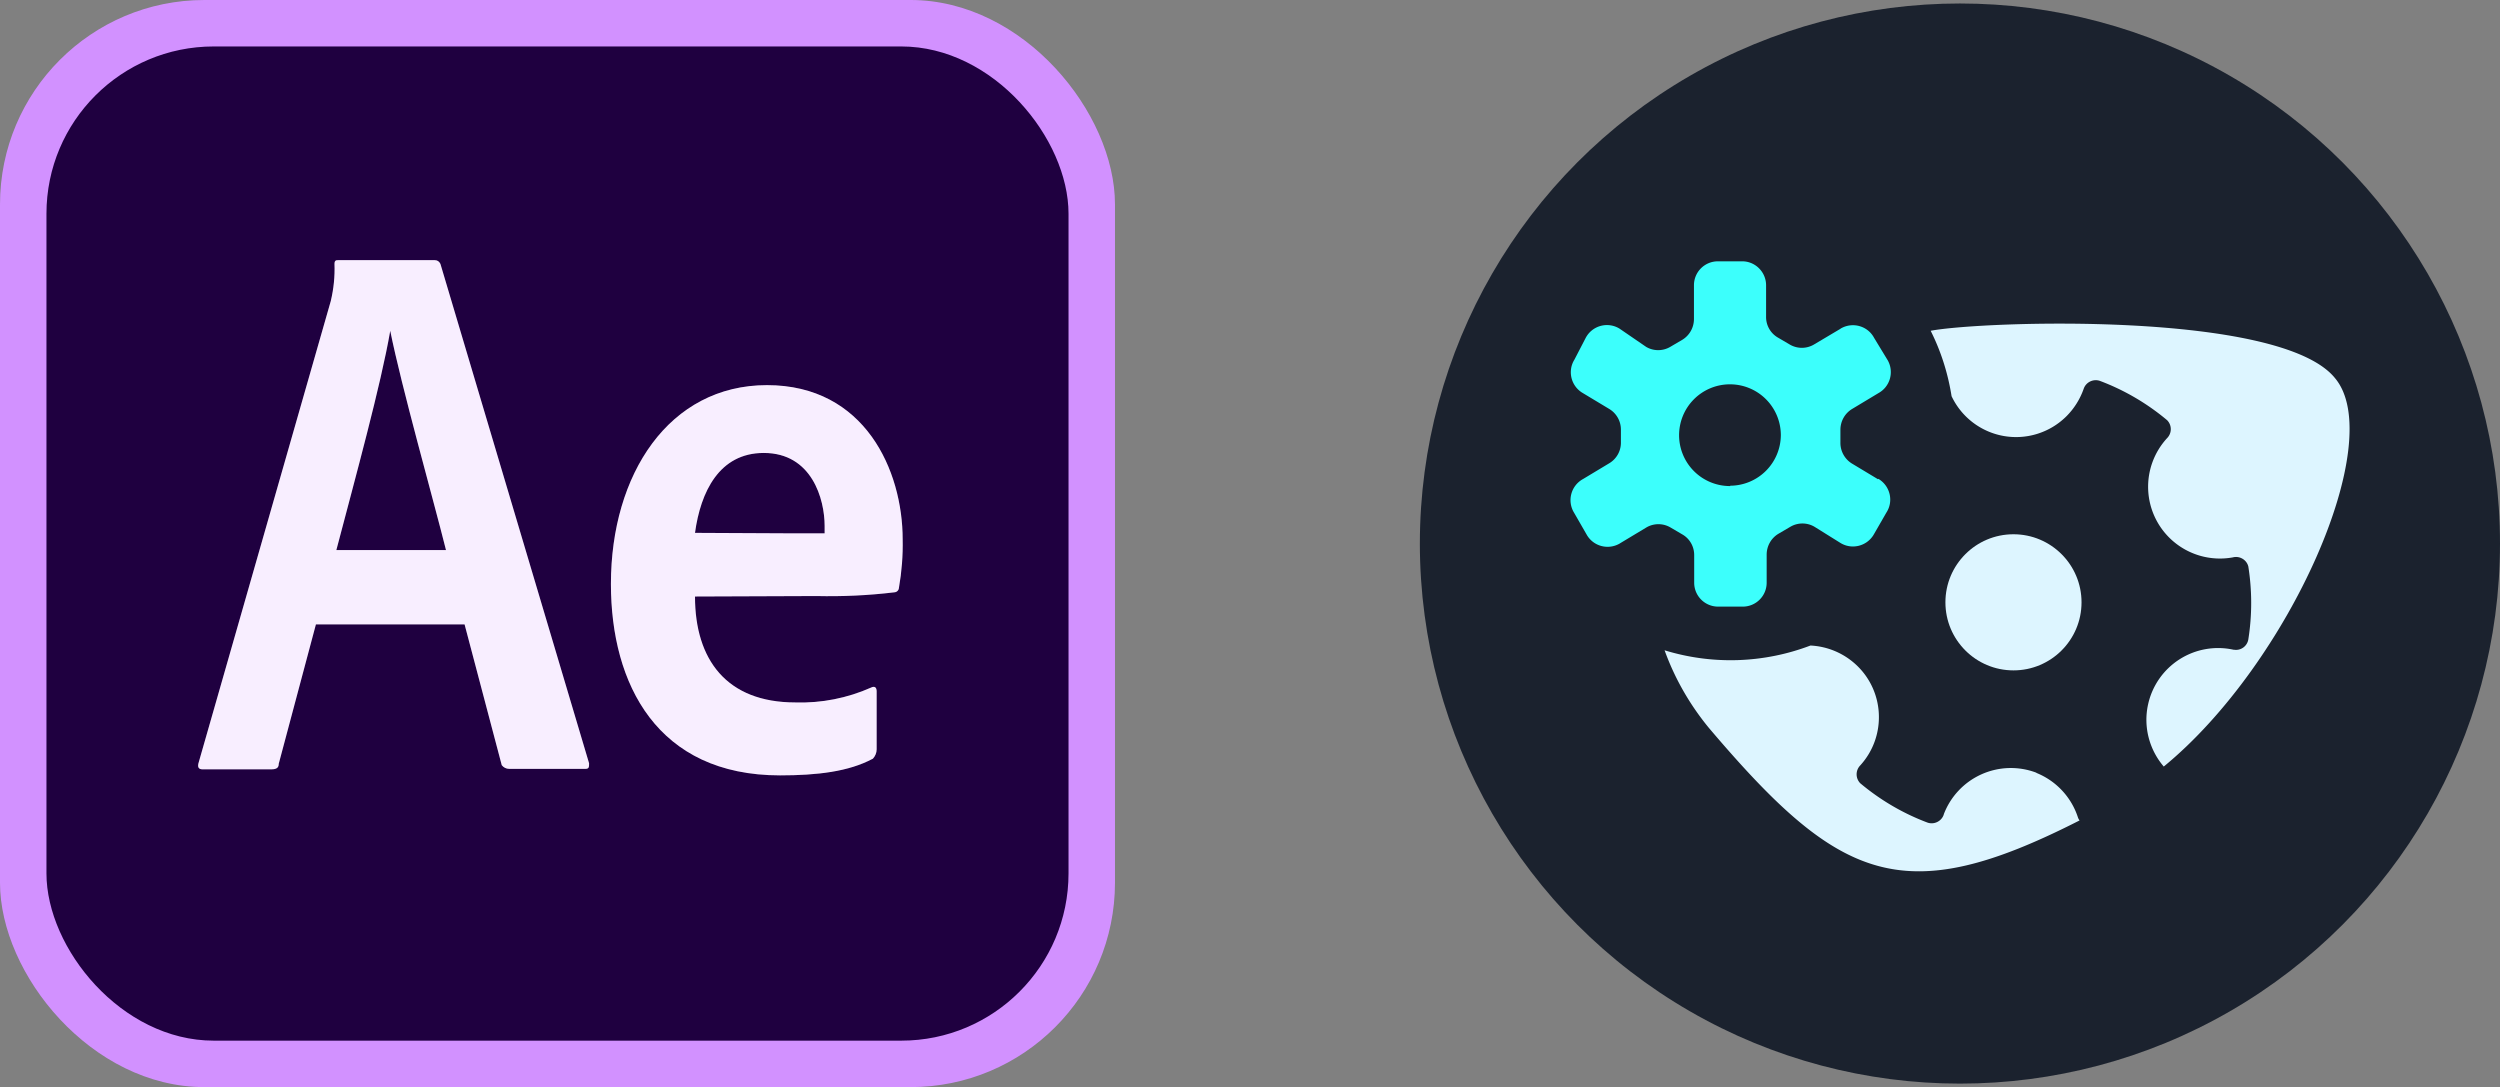
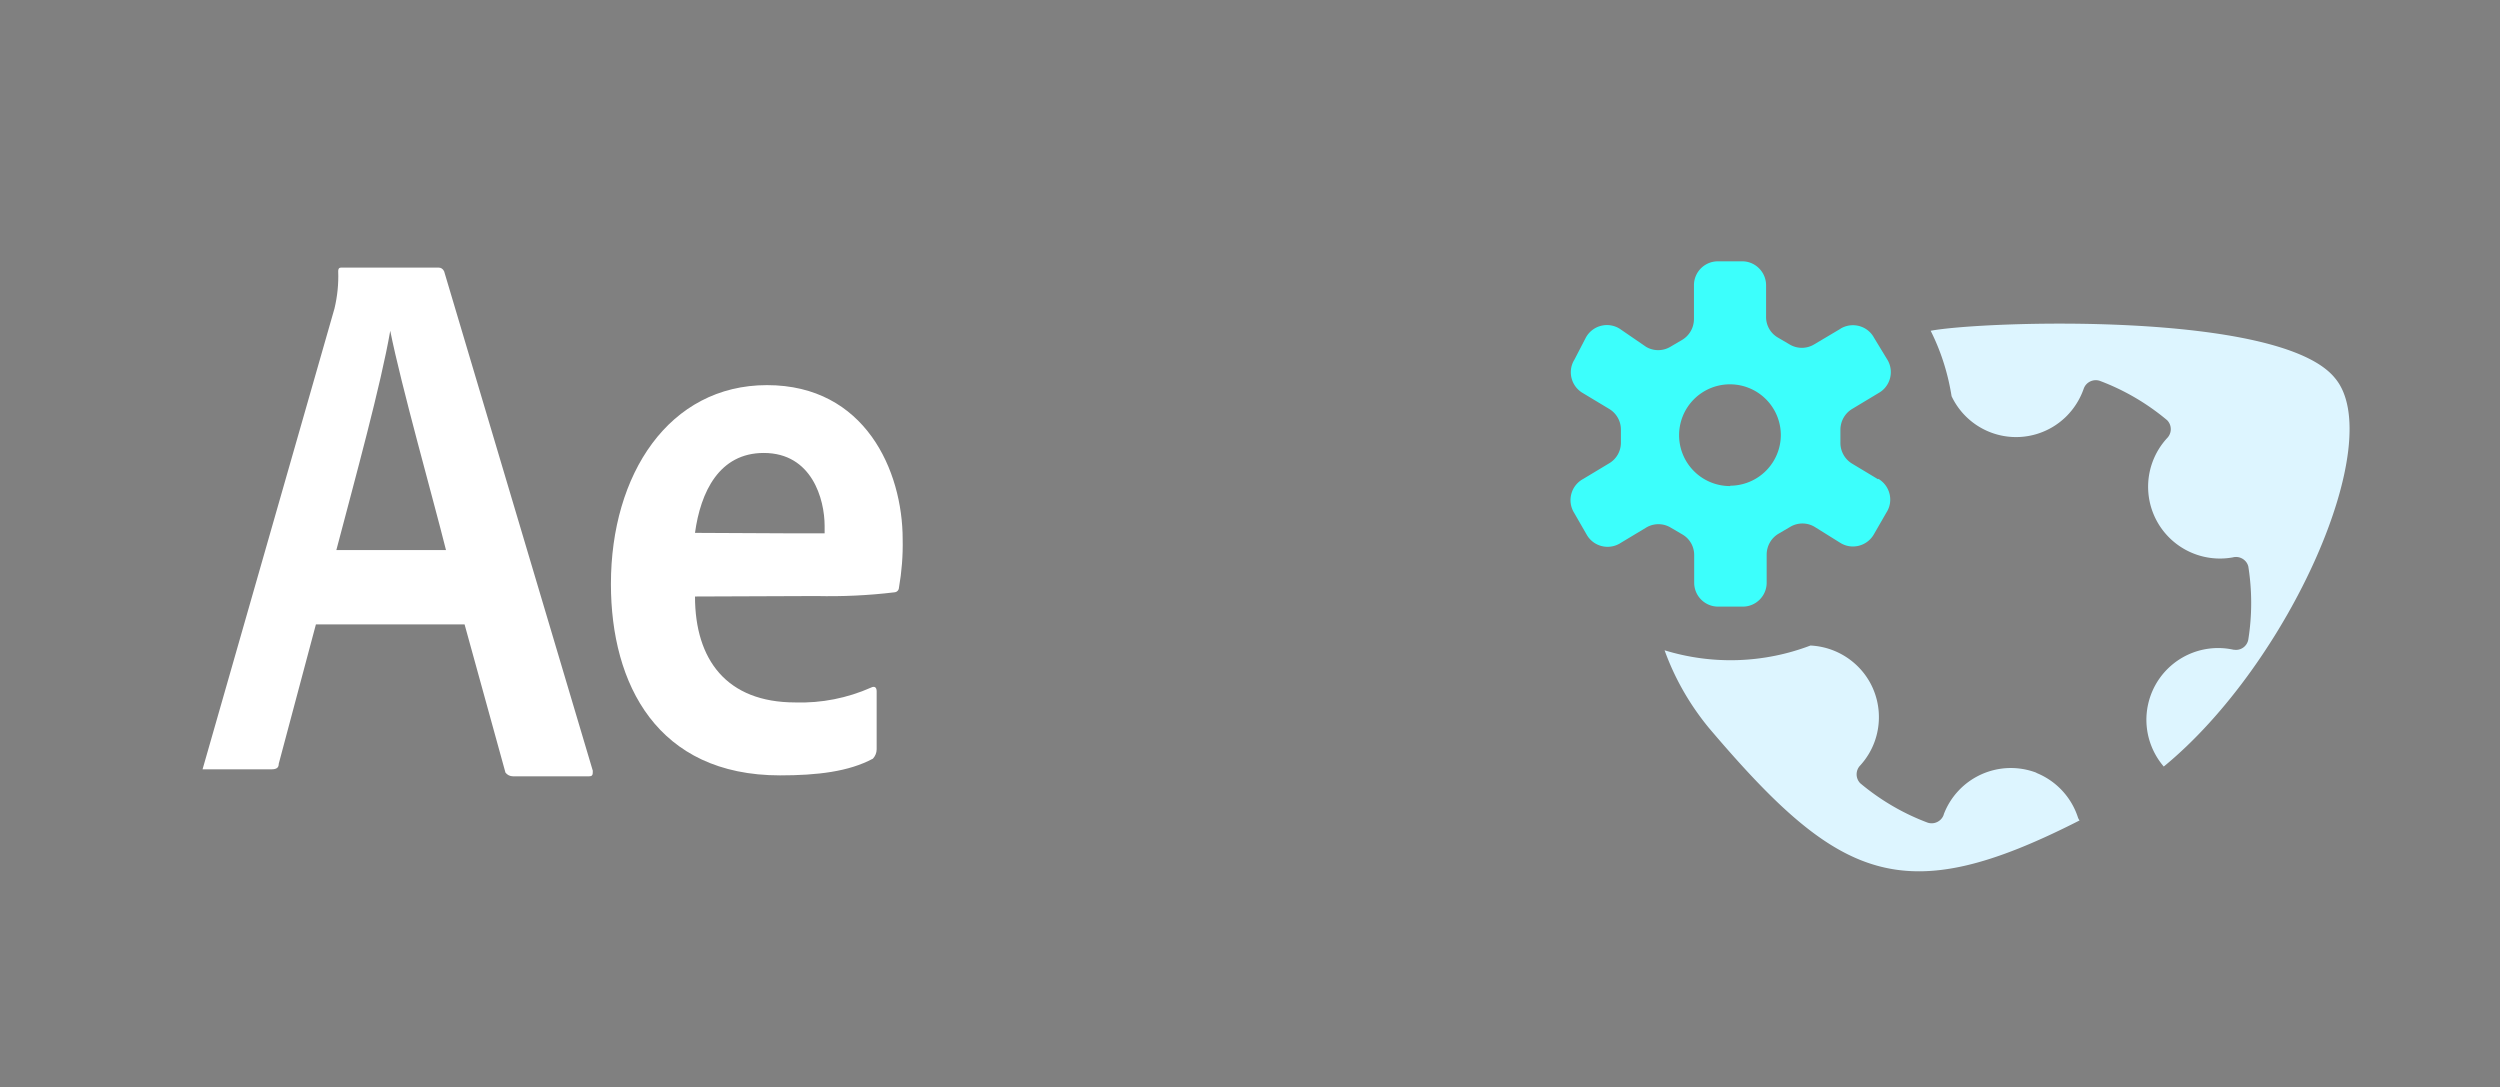
<svg xmlns="http://www.w3.org/2000/svg" id="a" viewBox="0 0 215.25 93.6">
  <rect x="0" y="0" width="215.25" height="93.6" fill="#808080" stroke="none" />
  <defs>
    <style>
      .d,.e{fill:#d291ff;stroke-width:0}.e{fill:#ddf5ff}
    </style>
  </defs>
-   <rect class="d" width="96" height="93.6" rx="17.6" ry="17.6" />
-   <rect x="4" y="4" width="88" height="85.6" rx="14.4" ry="14.4" fill="#1f0040" stroke-width="0" />
-   <path d="m27.2 53.76-3.2 12c0 .32-.16.48-.64.48h-5.92c-.32 0-.48-.16-.32-.64l11.36-39.68c.25-1.05.36-2.12.32-3.2 0-.32.16-.32.32-.32h8.32q.32 0 .48.32l12.8 43c0 .32 0 .48-.32.48h-6.56c-.25 0-.49-.12-.64-.32L40 53.76H27.2Zm11.2-6.4c-1.12-4.48-3.84-14.08-4.8-18.88-.8 4.64-3 12.64-4.64 18.88h9.44Zm21.44 4c0 5.44 2.72 9.12 8.64 9.12 2.24.07 4.47-.37 6.52-1.28.32-.16.48 0 .48.32v5c0 .3-.12.58-.32.8-2.08 1.12-4.8 1.44-8 1.44-10.56 0-14.56-7.84-14.56-16.48 0-9.44 5-17.12 13.44-17.12s11.68 7.36 11.68 13.28c.03 1.39-.08 2.79-.32 4.16-.01.22-.18.39-.4.4-2.23.27-4.48.37-6.72.32l-10.44.04ZM68 45.92h3v-.64C71 43 69.92 39 65.76 39c-3.84 0-5.44 3.36-5.92 6.88l8.16.04Z" fill="#fff" stroke-width="0" />
-   <path class="d" d="m27.2 53.76-3.2 12c0 .32-.16.48-.64.48h-5.92c-.32 0-.48-.16-.32-.64l11.36-39.68c.25-1.05.36-2.12.32-3.2 0-.32.16-.32.32-.32h8.32q.32 0 .48.32l12.8 43c0 .32 0 .48-.32.48h-6.56c-.25 0-.49-.12-.64-.32L40 53.76H27.2Zm11.2-6.4c-1.12-4.48-3.84-14.08-4.8-18.88-.8 4.64-3 12.64-4.64 18.88h9.44Zm21.44 4c0 5.44 2.72 9.12 8.64 9.12 2.24.07 4.47-.37 6.52-1.28.32-.16.48 0 .48.32v5c0 .3-.12.58-.32.8-2.08 1.12-4.8 1.44-8 1.44-10.56 0-14.56-7.84-14.56-16.48 0-9.44 5-17.12 13.44-17.12s11.68 7.36 11.68 13.28c.03 1.39-.08 2.79-.32 4.16-.01.22-.18.39-.4.4-2.23.27-4.48.37-6.72.32l-10.44.04ZM68 45.92h3v-.64C71 43 69.92 39 65.76 39c-3.84 0-5.44 3.36-5.92 6.88l8.16.04Z" opacity=".15" />
-   <circle cx="168.75" cy="46.8" r="46.5" fill="#1b222e" stroke-width="0" />
+   <path d="m27.2 53.76-3.2 12c0 .32-.16.48-.64.48h-5.92l11.36-39.68c.25-1.05.36-2.12.32-3.2 0-.32.16-.32.32-.32h8.32q.32 0 .48.32l12.8 43c0 .32 0 .48-.32.48h-6.56c-.25 0-.49-.12-.64-.32L40 53.76H27.2Zm11.2-6.4c-1.12-4.48-3.84-14.08-4.8-18.88-.8 4.64-3 12.64-4.64 18.88h9.44Zm21.44 4c0 5.44 2.72 9.12 8.64 9.12 2.24.07 4.47-.37 6.52-1.28.32-.16.48 0 .48.32v5c0 .3-.12.58-.32.8-2.08 1.12-4.8 1.44-8 1.44-10.56 0-14.56-7.84-14.56-16.48 0-9.44 5-17.12 13.44-17.12s11.68 7.36 11.68 13.28c.03 1.39-.08 2.79-.32 4.16-.01.22-.18.39-.4.4-2.23.27-4.48.37-6.72.32l-10.44.04ZM68 45.92h3v-.64C71 43 69.92 39 65.76 39c-3.84 0-5.44 3.36-5.92 6.88l8.16.04Z" fill="#fff" stroke-width="0" />
  <g id="b">
    <g id="c">
-       <circle class="e" cx="173.36" cy="51.86" r="5.86" />
      <path class="e" d="M175.33 66.53a6.178 6.178 0 0 0-7.97 3.58v.02c-.19.58-.82.89-1.39.7-2.11-.79-4.07-1.94-5.8-3.39-.42-.43-.42-1.11 0-1.54 2.29-2.52 2.11-6.43-.42-8.72a6.213 6.213 0 0 0-3.87-1.6 19.314 19.314 0 0 1-12.56.41c.88 2.44 2.18 4.7 3.83 6.7 11.25 13.25 16.7 15.69 31.9 7.95a.939.939 0 0 1-.14-.26 6.187 6.187 0 0 0-3.57-3.83ZM201.03 32.54c-4.73-5.8-30.39-4.9-34.8-4.06.89 1.77 1.49 3.67 1.8 5.63a6.141 6.141 0 0 0 9.86 1.76c.68-.67 1.19-1.48 1.51-2.38.19-.58.82-.89 1.39-.7 2.11.79 4.07 1.94 5.8 3.39.42.43.42 1.11 0 1.54a6.18 6.18 0 0 0 .35 8.73 6.19 6.19 0 0 0 5.31 1.54c.58-.15 1.18.2 1.33.78.33 2.08.33 4.21 0 6.29-.1.58-.65.98-1.24.88h-.04a6.173 6.173 0 0 0-7.35 4.71c-.42 1.9.09 3.88 1.35 5.35 10.82-8.87 19.31-28.07 14.73-33.46Z" />
      <path d="m161.71 41.27-2.26-1.36c-.62-.38-1-1.07-.99-1.8v-1.1c0-.74.38-1.42 1.01-1.8l2.26-1.36c1-.55 1.36-1.8.82-2.8-.02-.04-.04-.07-.06-.1l-1.13-1.86c-.53-1-1.78-1.38-2.79-.85-.04.02-.08.04-.11.07l-2.29 1.36c-.64.37-1.42.37-2.06 0l-1.04-.61a2.039 2.039 0 0 1-1.01-1.8v-2.7c0-1.11-.89-2.03-2-2.06h-2.15c-1.14 0-2.06.92-2.06 2.06v2.9c0 .74-.38 1.42-1.01 1.8l-1.04.61c-.64.37-1.42.37-2.06 0l-2.29-1.57a2.07 2.07 0 0 0-2.84.65c-.02.03-.04.07-.06.1l-.99 1.91c-.6.96-.31 2.23.65 2.84.03.02.07.04.1.06l2.26 1.36c.62.38.99 1.05.99 1.77v1.16c-.01.72-.4 1.38-1.01 1.74l-2.26 1.36a2.07 2.07 0 0 0-.76 2.9l1.07 1.86c.55 1 1.8 1.36 2.8.82.04-.02.07-.04.1-.06l2.26-1.36a2.05 2.05 0 0 1 2.06 0l1.04.61c.64.37 1.02 1.06 1.01 1.8v2.35c0 1.14.92 2.06 2.06 2.06h2.12c1.14 0 2.06-.92 2.06-2.06v-2.41c0-.74.38-1.42 1.01-1.8l1.04-.61a2.05 2.05 0 0 1 2.06 0l2.23 1.39c.96.6 2.23.31 2.84-.65.02-.03.04-.07.06-.1l1.07-1.86c.62-.95.34-2.23-.61-2.85a.405.405 0 0 0-.09-.05l-.03.03Zm-12.73.58a4.379 4.379 0 0 1-4.41-4.35 4.379 4.379 0 0 1 4.35-4.41 4.379 4.379 0 0 1 4.41 4.35v.03a4.379 4.379 0 0 1-4.38 4.35l.03.03Z" fill="#3cfffc" stroke-width="0" />
    </g>
  </g>
</svg>